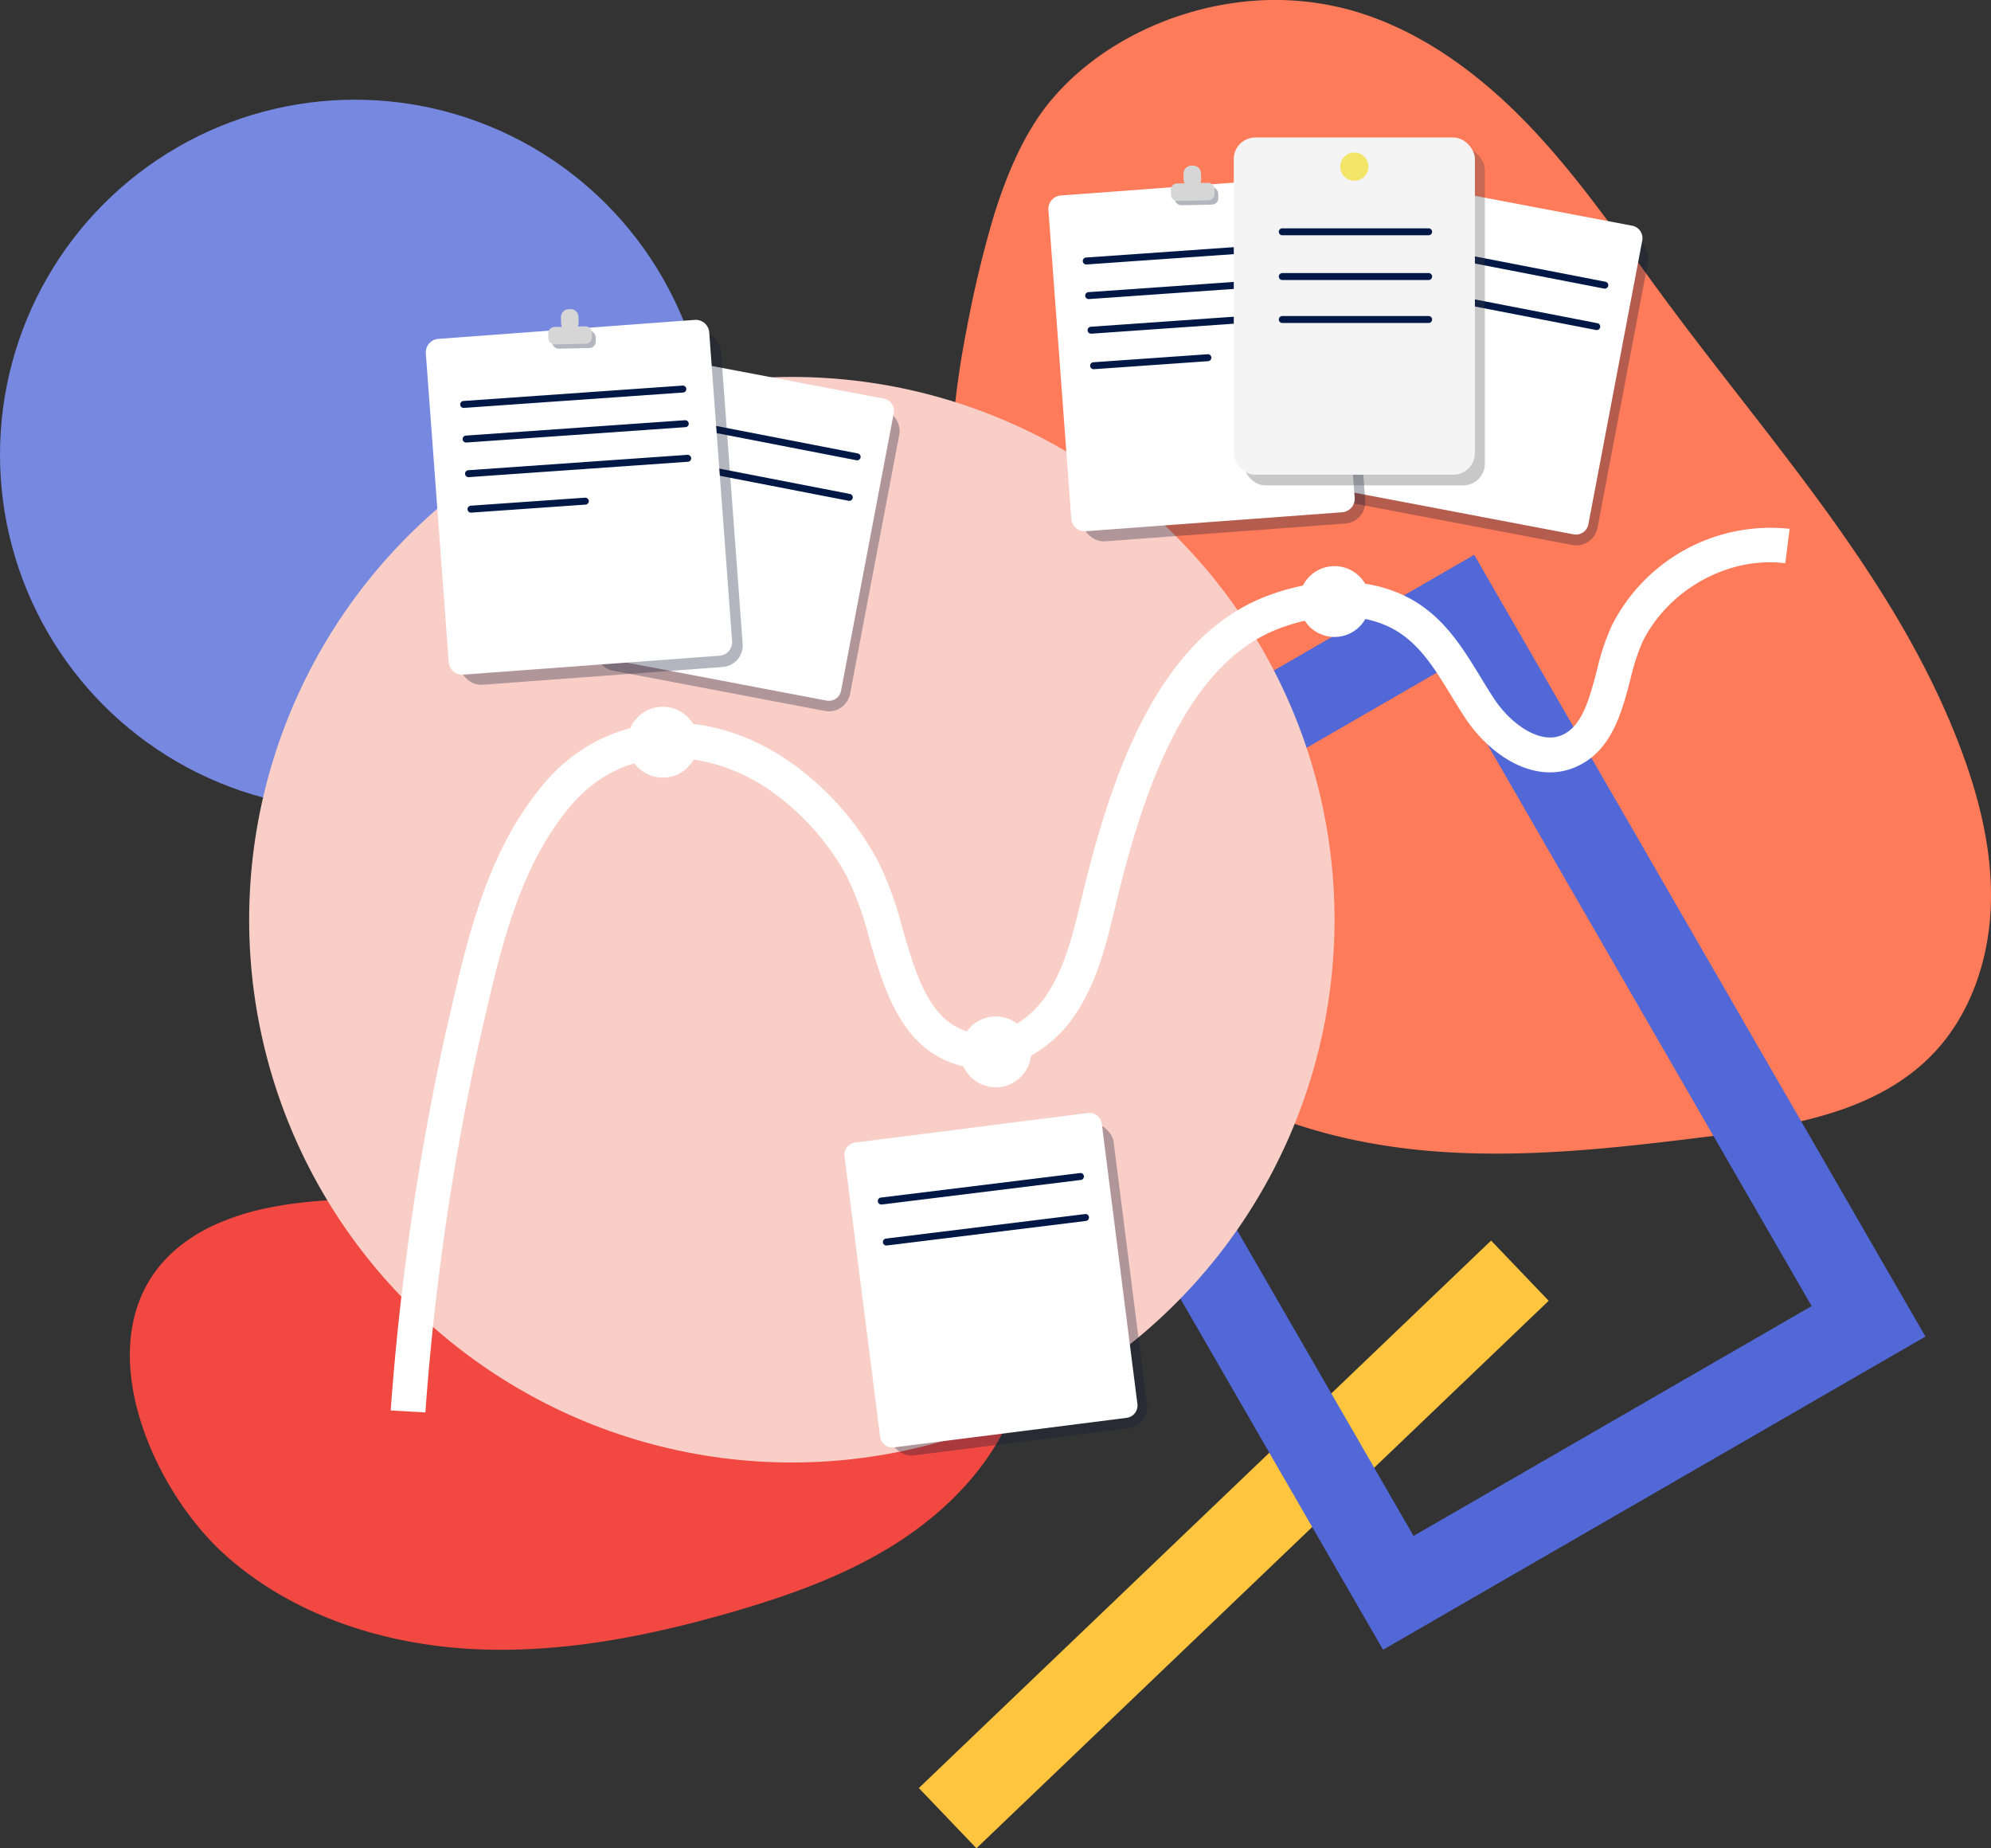
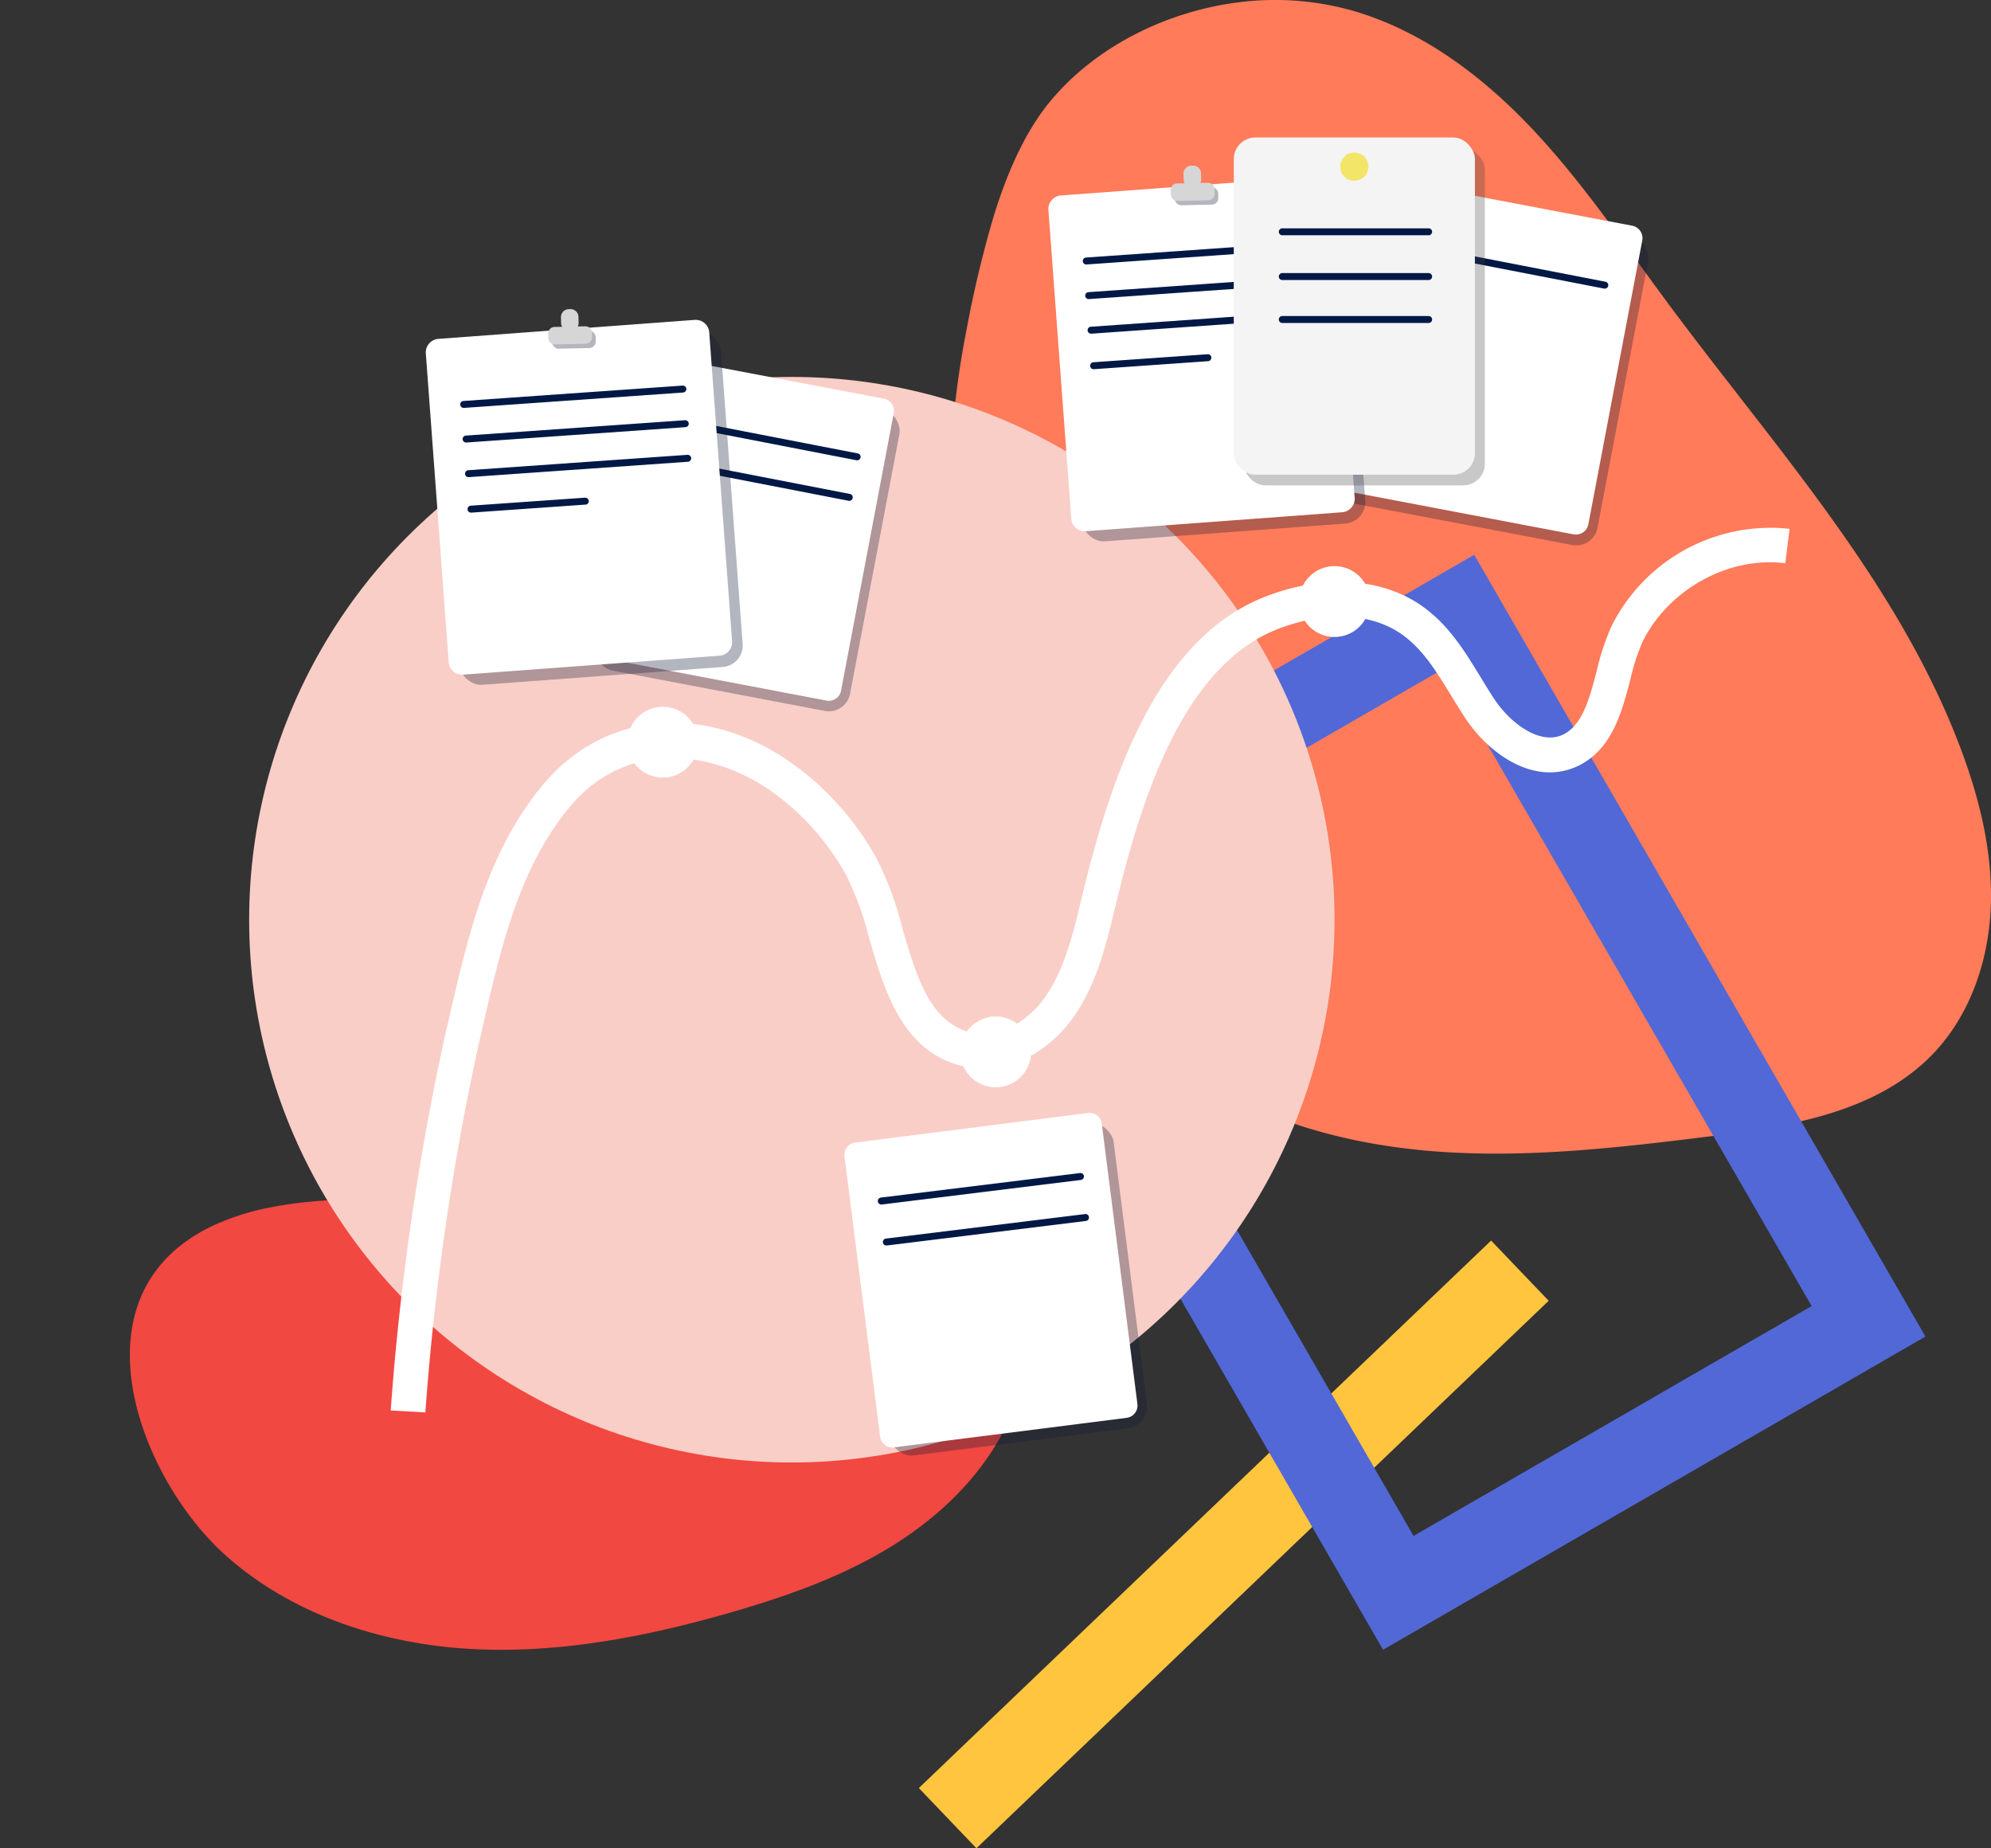
<svg xmlns="http://www.w3.org/2000/svg" width="286.765" height="266.157" viewBox="0 0 286.765 266.157">
  <rect x="0" y="0" width="286.765" height="266.157" fill="#333333" stroke="none" />
  <g transform="translate(-397.434 -444.149)">
    <rect width="114.057" height="12" transform="translate(529.776 701.634) rotate(-43.727)" fill="#ffc53e" />
-     <circle cx="51.116" cy="51.116" r="51.116" transform="translate(397.434 458.505)" fill="#7688df" />
    <path d="M540.625,475.06c1.905-6.1,4.455-11.963,8.089-16.34,6.641-8,16.96-12.98,27.175-14.245a41.085,41.085,0,0,1,16.149,1.152c10.119,2.851,18.849,9.419,26.066,17.064s13.114,16.413,19.368,24.864c15.352,20.745,33.3,40.276,42.376,64.434,2.735,7.278,4.625,14.993,4.318,22.761s-2.975,15.622-8.375,21.215c-8.119,8.409-20.649,10.4-32.248,11.844-12.762,1.59-25.626,3.074-38.458,2.212s-25.758-4.209-36.328-11.536c-12.434-8.619-20.743-22.123-26.18-36.241a128.671,128.671,0,0,1-5.889-70.817A158.44,158.44,0,0,1,540.625,475.06Z" fill="#ff7b5a" />
    <path d="M605.37,540.436l52.995,91.79-57.336,33.1-52.995-91.79,57.336-33.1m4.392-16.392-78.121,45.1,64.995,112.574,78.121-45.1L609.762,524.044Z" fill="#5168d6" />
    <path d="M428.023,620.688a24.658,24.658,0,0,0-3.765,2.206c-15.571,11.154-5.952,34.737,5.513,45.087,9.5,8.573,22.347,12.828,35.119,13.6s25.541-1.7,37.836-5.246c8.225-2.371,16.391-5.263,23.629-9.834s13.544-10.955,16.834-18.858,3.249-17.4-1.218-24.707A27.688,27.688,0,0,0,527.7,611.766c-8.994-3.269-18.946-2.563-28.346-.772s-18.628,4.622-28.156,5.507c-11.538,1.072-23.309-.73-34.681,1.492A35.573,35.573,0,0,0,428.023,620.688Z" fill="#f14841" />
    <circle cx="78.163" cy="78.163" r="78.163" transform="translate(433.32 498.428)" fill="#f9cec7" />
    <path d="M458.7,647.544l-4.992-.284a379.4,379.4,0,0,1,7.774-53.77q.345-1.477.687-2.971c2.693-11.7,5.477-23.8,13.511-33.407,8.68-10.378,22.794-11.8,35.122-3.531a41.364,41.364,0,0,1,12.9,14.22,47.124,47.124,0,0,1,3.679,9.937c2.074,7.124,4.033,13.853,10.179,15.155,4.1.869,8.274-2.077,10.418-5.18,2.778-4.022,3.934-8.81,5.158-13.878l.424-1.745c4.071-16.517,10.751-36.234,26.4-42.133,6.758-2.548,13.478-2.692,18.92-.4,5.942,2.5,8.925,7.389,11.812,12.118.632,1.038,1.268,2.08,1.939,3.1,2.4,3.642,6.685,6.7,9.9,5.172,2.819-1.331,3.828-5.181,4.9-9.256a33.724,33.724,0,0,1,2.149-6.448A25.61,25.61,0,0,1,655.193,520.3l-.625,4.96c-8.106-1.028-16.74,3.7-20.518,11.226a29.963,29.963,0,0,0-1.781,5.472c-1.25,4.773-2.668,10.182-7.6,12.51-6.1,2.883-12.681-1.579-16.216-6.943-.7-1.067-1.369-2.158-2.032-3.244-2.586-4.238-5.029-8.241-9.482-10.114-5.743-2.42-12-.743-15.217.469-13.466,5.079-19.529,23.324-23.307,38.653L558,575.008c-1.277,5.291-2.6,10.761-5.905,15.546-3.157,4.572-9.19,8.584-15.568,7.23-9.073-1.922-11.66-10.808-13.943-18.649a43.942,43.942,0,0,0-3.227-8.869,36.454,36.454,0,0,0-11.337-12.533c-8.4-5.63-20.472-7.017-28.5,2.586-7.267,8.689-9.914,20.194-12.474,31.321q-.345,1.5-.691,2.989A373.266,373.266,0,0,0,458.7,647.544Z" fill="#fff" />
    <circle cx="5.103" cy="5.103" r="5.103" transform="translate(535.748 590.521)" fill="#fff" />
    <circle cx="5.103" cy="5.103" r="5.103" transform="translate(487.791 545.925)" fill="#fff" />
    <circle cx="5.103" cy="5.103" r="5.103" transform="translate(584.542 525.67)" fill="#fff" />
    <rect width="37.357" height="44.254" rx="3.105" transform="matrix(0.992, -0.126, 0.126, 0.992, 520.382, 610.229)" fill="#131a35" opacity="0.32" />
    <path d="M561.256,646.327a1.786,1.786,0,0,1-1.547,1.993l-7.069.9-26.452,3.357a1.781,1.781,0,0,1-1.992-1.547l-5.13-40.36a1.787,1.787,0,0,1,1.548-1.993l33.52-4.257a1.782,1.782,0,0,1,1.993,1.547l.782,6.172Z" fill="#fff" />
    <path d="M524.4,617.6a.5.5,0,0,1-.061-1l28.649-3.527a.484.484,0,0,1,.557.434.5.5,0,0,1-.434.558L524.466,617.6A.441.441,0,0,1,524.4,617.6Z" fill="#001845" />
    <path d="M525.129,623.505a.5.5,0,0,1-.06-1l28.649-3.527a.493.493,0,0,1,.558.435.5.5,0,0,1-.435.557L525.192,623.5A.446.446,0,0,1,525.129,623.505Z" fill="#001845" />
    <rect width="37.357" height="44.254" rx="3.105" transform="translate(490.852 496.656) rotate(10.761)" fill="#131a35" opacity="0.32" />
    <path d="M518.572,543.618a1.785,1.785,0,0,1-2.088,1.416l-7-1.327-26.2-4.981a1.781,1.781,0,0,1-1.417-2.088l7.592-39.969a1.786,1.786,0,0,1,2.088-1.417l33.2,6.308a1.782,1.782,0,0,1,1.416,2.088L525,509.76Z" fill="#fff" />
    <path d="M520.891,510.436a.529.529,0,0,1-.1-.009l-28.337-5.5a.5.5,0,0,1,.192-.982l28.337,5.5a.5.5,0,0,1-.1.991Z" fill="#001845" />
    <path d="M519.758,516.272a.54.54,0,0,1-.1-.009l-28.336-5.5a.5.5,0,1,1,.191-.982l28.337,5.5a.5.5,0,0,1-.1.991Z" fill="#001845" />
    <rect width="38.188" height="45.238" rx="3.105" transform="translate(597.871 471.64) rotate(10.761)" fill="#131a35" opacity="0.32" />
    <path d="M626.207,519.646a1.825,1.825,0,0,1-2.134,1.449l-7.156-1.358-26.778-5.091a1.822,1.822,0,0,1-1.448-2.134l7.762-40.859a1.825,1.825,0,0,1,2.134-1.449l33.934,6.449a1.822,1.822,0,0,1,1.448,2.134l-1.189,6.248Z" fill="#fff" />
    <path d="M628.578,485.716a.519.519,0,0,1-.1-.009l-28.968-5.62a.5.5,0,0,1-.4-.587.508.508,0,0,1,.587-.4l28.968,5.62a.5.5,0,0,1-.095.992Z" fill="#001845" />
-     <path d="M627.42,491.681a.622.622,0,0,1-.1-.008l-28.967-5.621a.5.5,0,1,1,.191-.982l28.967,5.62a.5.5,0,0,1-.1.991Z" fill="#001845" />
    <rect width="40.93" height="48.487" rx="3.105" transform="translate(460.231 494.634) rotate(-4.232)" fill="#131a35" opacity="0.32" />
    <path d="M502.879,536.479a1.957,1.957,0,0,1-1.808,2.092l-7.785.578L464.151,541.3a1.951,1.951,0,0,1-2.091-1.808l-3.294-44.454a1.956,1.956,0,0,1,1.808-2.091l36.92-2.733a1.953,1.953,0,0,1,2.092,1.808l.5,6.8Z" fill="#fff" />
    <g opacity="0.32">
      <rect width="6.297" height="2.519" rx="0.938" transform="translate(476.91 491.862) rotate(-1.201)" fill="#131a35" />
    </g>
    <path d="M482.7,492.7a.935.935,0,0,1-.91.95l-4.43.1a.937.937,0,0,1-.95-.92l-.02-.64a.939.939,0,0,1,.92-.96l1.09-.02a1.011,1.011,0,0,1-.15-.51l-.02-.87a1.14,1.14,0,0,1,1.12-1.16l.24-.01a1.14,1.14,0,0,1,1.16,1.12l.02.87a1.1,1.1,0,0,1-.12.51l1.08-.02a.937.937,0,0,1,.96.91Z" fill="#d6d6d6" />
    <path d="M464.236,502.889a.5.5,0,0,1-.035-1l31.549-2.214a.51.51,0,0,1,.534.464.5.5,0,0,1-.463.534l-31.549,2.214Z" fill="#001845" />
    <path d="M464.585,507.874a.5.5,0,0,1-.034-1l31.549-2.213a.52.52,0,0,1,.534.464.5.5,0,0,1-.464.534l-31.549,2.213Z" fill="#001845" />
    <path d="M464.935,512.859a.5.5,0,0,1-.034-1l31.549-2.214a.521.521,0,0,1,.534.464.5.5,0,0,1-.464.534l-31.549,2.214Z" fill="#001845" />
    <path d="M465.293,517.969a.5.5,0,0,1-.034-1l16.441-1.153a.518.518,0,0,1,.535.464.5.5,0,0,1-.464.534l-16.442,1.153Z" fill="#001845" />
    <rect width="40.93" height="48.487" rx="3.105" transform="translate(549.901 473.979) rotate(-4.232)" fill="#131a35" opacity="0.32" />
    <path d="M592.549,515.824a1.955,1.955,0,0,1-1.808,2.091l-7.785.579-29.135,2.154a1.952,1.952,0,0,1-2.091-1.808l-3.294-44.454a1.957,1.957,0,0,1,1.808-2.091l36.921-2.733a1.952,1.952,0,0,1,2.091,1.808l.5,6.8Z" fill="#fff" />
    <g opacity="0.32">
      <rect width="6.297" height="2.519" rx="0.938" transform="translate(566.58 471.207) rotate(-1.201)" fill="#131a35" />
    </g>
    <path d="M572.367,472.035a.937.937,0,0,1-.91.96l-4.42.09a.939.939,0,0,1-.96-.92l-.02-.64a.939.939,0,0,1,.92-.96l1.08-.02a1.112,1.112,0,0,1-.14-.51l-.02-.86a1.149,1.149,0,0,1,1.12-1.17h.24a1.125,1.125,0,0,1,1.16,1.11l.02.87a1.1,1.1,0,0,1-.12.51l1.08-.02a.939.939,0,0,1,.96.92Z" fill="#d6d6d6" />
    <path d="M553.906,482.234a.5.5,0,0,1-.035-1l31.549-2.214a.507.507,0,0,1,.534.464.5.5,0,0,1-.463.534l-31.549,2.214Z" fill="#001845" />
    <path d="M554.255,487.218a.5.5,0,0,1-.034-1l31.549-2.212a.506.506,0,0,1,.534.463.5.5,0,0,1-.464.535l-31.549,2.212Z" fill="#001845" />
    <path d="M554.6,492.2a.5.5,0,0,1-.034-1l31.549-2.214a.5.5,0,1,1,.071,1l-31.55,2.214Z" fill="#001845" />
    <path d="M554.964,497.314a.5.5,0,0,1-.034-1l16.44-1.153a.494.494,0,0,1,.535.464.5.5,0,0,1-.464.534L555,497.313Z" fill="#001845" />
    <rect width="34.73" height="48.558" rx="3.105" transform="translate(576.567 465.482)" fill="#444" opacity="0.29" />
    <rect width="34.73" height="48.558" rx="3.105" transform="translate(575.134 463.95)" fill="#f4f4f4" />
    <circle cx="2.029" cy="2.029" r="2.029" transform="translate(590.47 466.114)" fill="#f2e568" />
    <path d="M603.2,478.028H582.123a.5.5,0,0,1,0-1H603.2a.5.5,0,0,1,0,1Z" fill="#001845" />
    <path d="M603.2,484.472H582.123a.5.5,0,0,1,0-1H603.2a.5.5,0,0,1,0,1Z" fill="#001845" />
    <path d="M603.2,490.659H582.123a.5.5,0,0,1,0-1H603.2a.5.5,0,0,1,0,1Z" fill="#001845" />
  </g>
</svg>